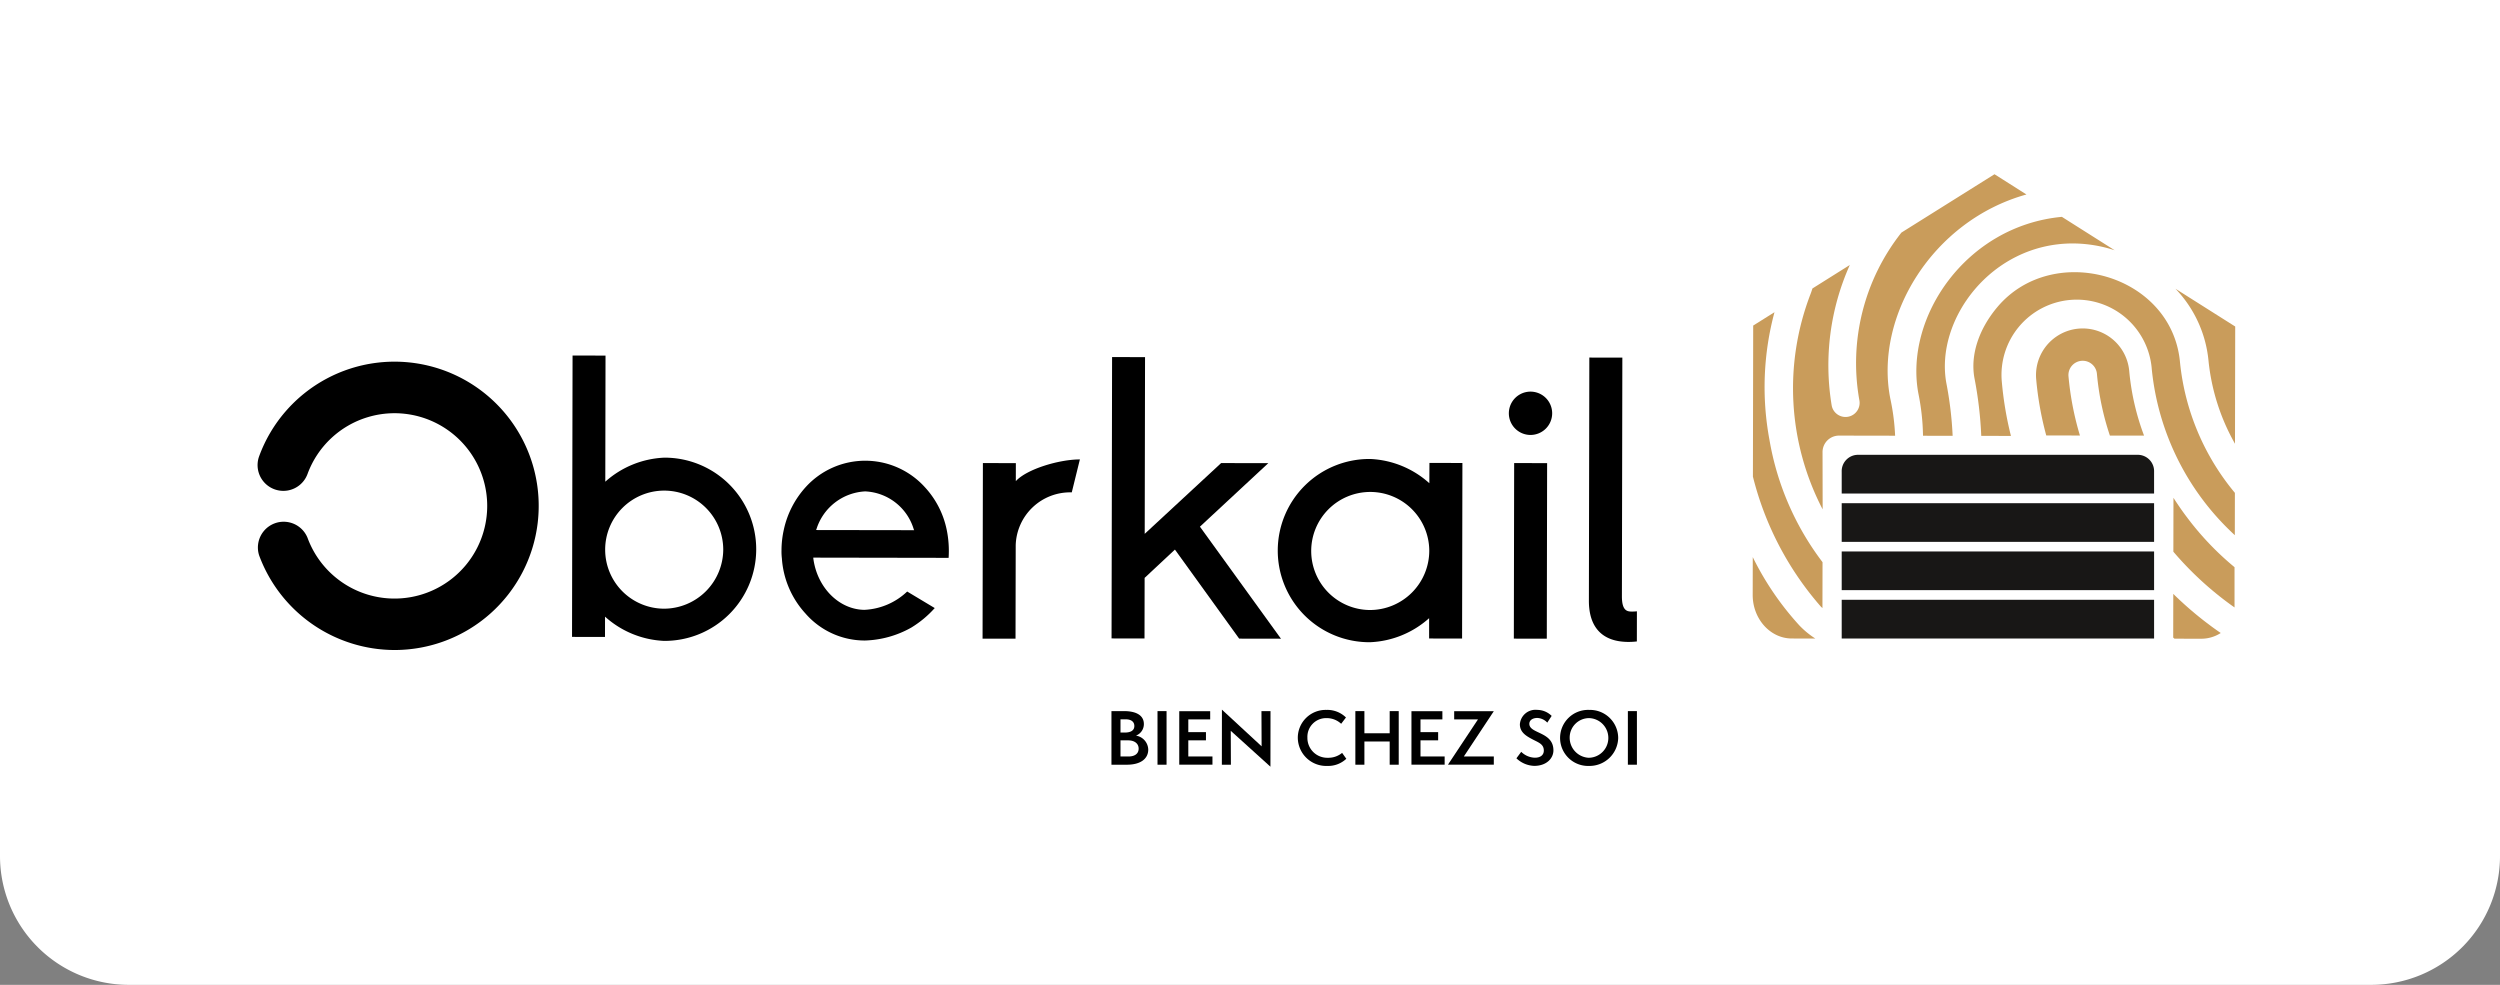
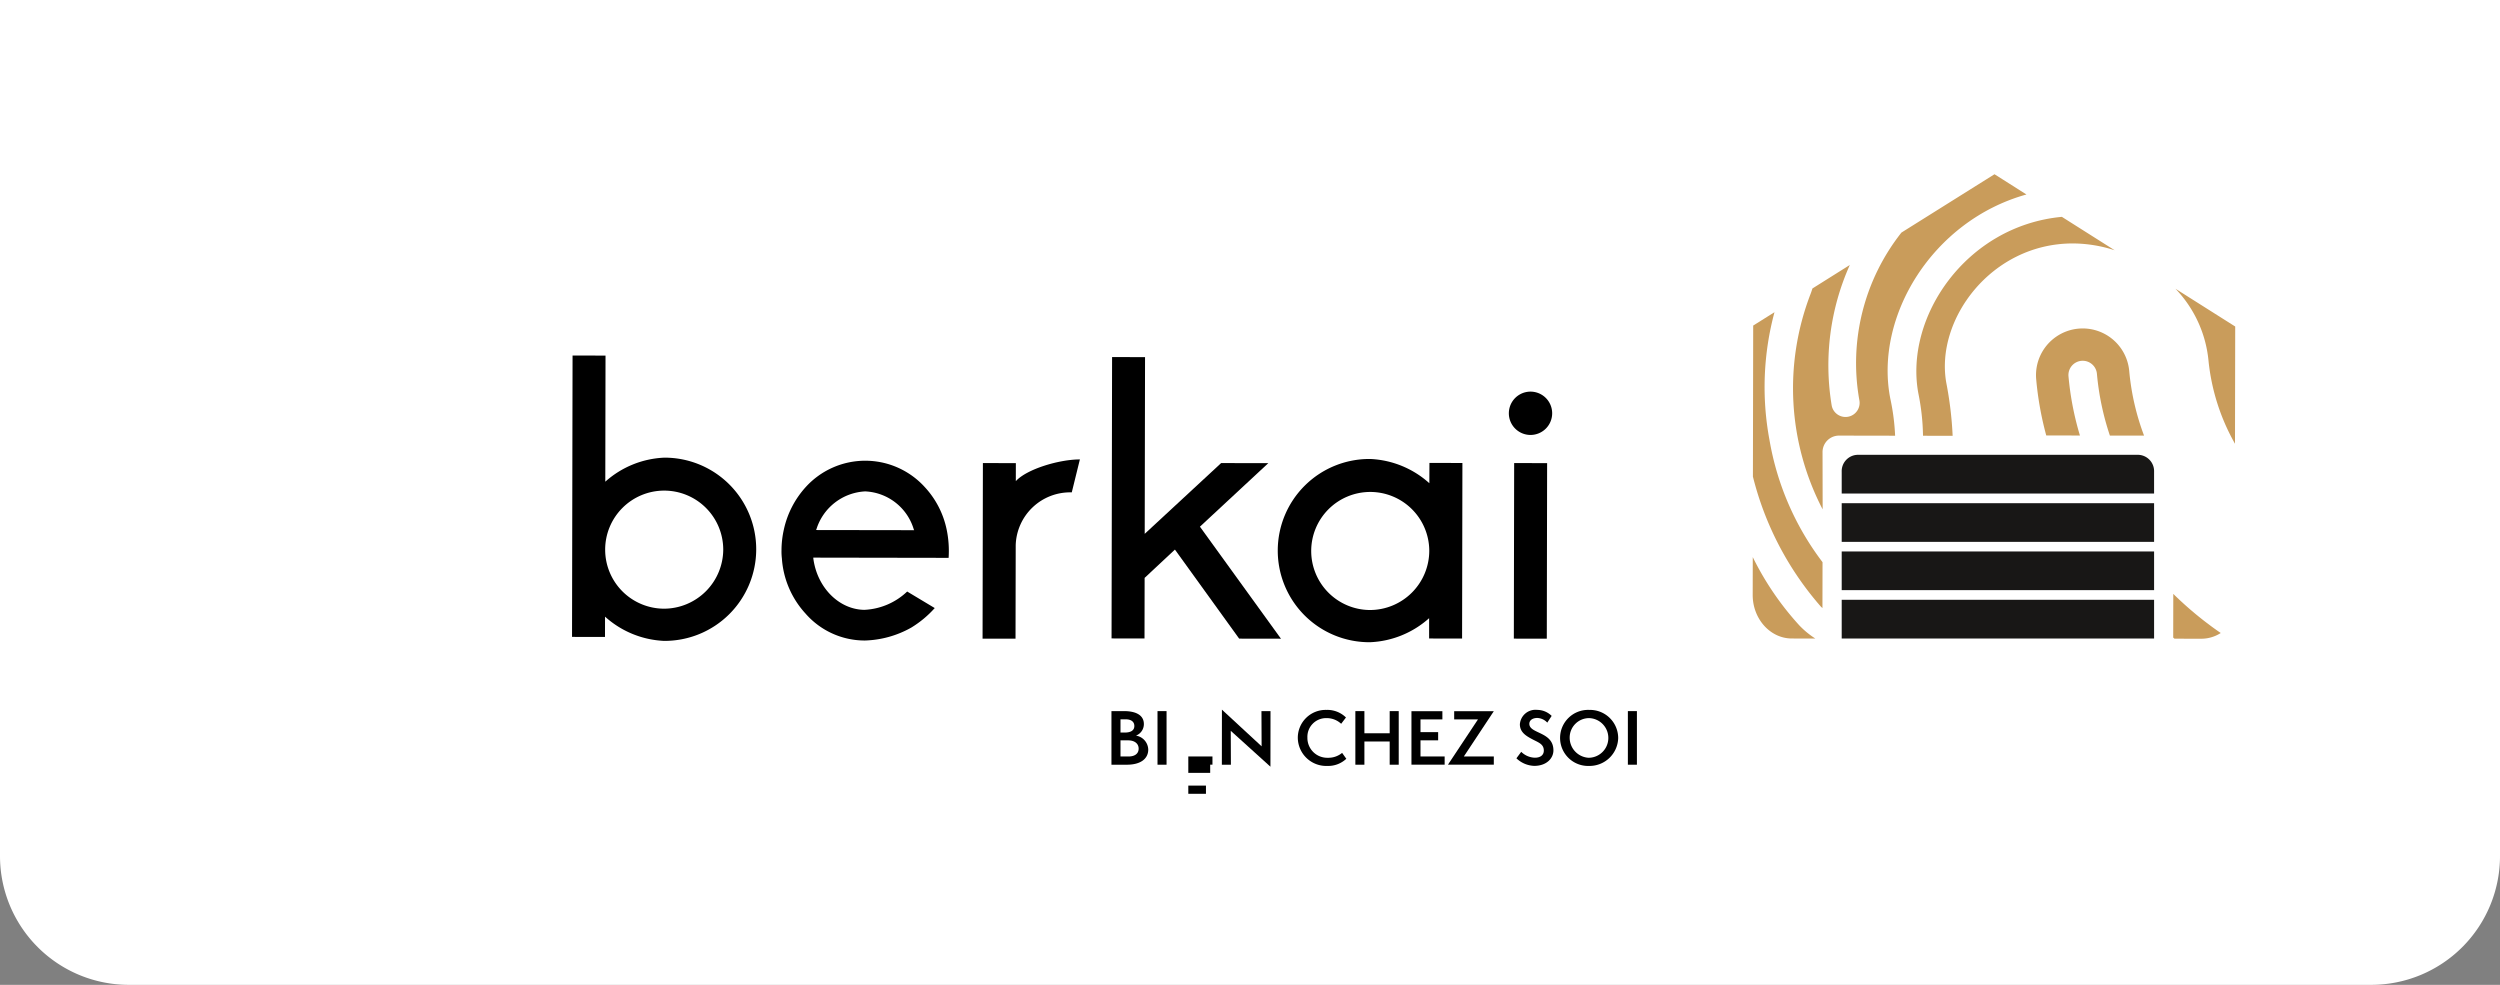
<svg xmlns="http://www.w3.org/2000/svg" width="330" height="130" viewBox="0 0 330 130">
  <rect x="0" y="0" width="330" height="130" fill="#808080" stroke="none" />
  <g id="Groupe_4521" data-name="Groupe 4521" transform="translate(-255)">
    <path id="Rectangle_2423" data-name="Rectangle 2423" d="M0,0H330a0,0,0,0,1,0,0V113a17,17,0,0,1-17,17H17A17,17,0,0,1,0,113V0A0,0,0,0,1,0,0Z" transform="translate(255)" fill="#fff" />
    <g id="Groupe_4513" data-name="Groupe 4513" transform="translate(0 -3)">
      <g id="Groupe_4467" data-name="Groupe 4467" transform="translate(289 26)">
        <g id="Groupe_4461" data-name="Groupe 4461" transform="translate(112.712 70.671)">
          <path id="Tracé_5803" data-name="Tracé 5803" d="M132.665,90.488V83.413h1.669c1.426,0,2.61.458,2.61,1.711a1.626,1.626,0,0,1-1.044,1.523,1.921,1.921,0,0,1,1.622,1.841c0,1.159-.932,2-2.833,2Zm1.753-4.244c.783,0,1.268-.27,1.268-.868s-.476-.879-1.127-.879h-.7v1.748Zm.484,3.16c.923,0,1.352-.439,1.352-1.037,0-.654-.522-1.093-1.389-1.093h-1.007V89.4Z" transform="translate(-132.665 -83.217)" />
          <path id="Tracé_5804" data-name="Tracé 5804" d="M139.82,90.488V83.413h1.194v7.075Z" transform="translate(-133.741 -83.217)" />
-           <path id="Tracé_5805" data-name="Tracé 5805" d="M143.2,90.481V83.424h4.083v1.084h-2.889v1.683h2.33v1.084h-2.33V89.4h3.188v1.084Z" transform="translate(-134.25 -83.218)" />
+           <path id="Tracé_5805" data-name="Tracé 5805" d="M143.2,90.481h4.083v1.084h-2.889v1.683h2.33v1.084h-2.33V89.4h3.188v1.084Z" transform="translate(-134.25 -83.218)" />
          <path id="Tracé_5806" data-name="Tracé 5806" d="M150.992,85.977l.02,4.477h-1.194l.009-7.272,5.239,4.842-.02-4.646h1.194l-.009,7.337Z" transform="translate(-135.245 -83.182)" />
          <path id="Tracé_5807" data-name="Tracé 5807" d="M168.02,89.675a3.476,3.476,0,0,1-2.489.945,3.755,3.755,0,0,1-3.914-3.711,3.676,3.676,0,0,1,3.784-3.683,3.5,3.5,0,0,1,2.573,1l-.634.832a2.785,2.785,0,0,0-1.939-.748,2.467,2.467,0,0,0-2.517,2.57,2.619,2.619,0,0,0,2.7,2.664,2.855,2.855,0,0,0,1.882-.645Z" transform="translate(-137.019 -83.189)" />
          <path id="Tracé_5808" data-name="Tracé 5808" d="M175.09,90.488V87.423h-3.337v3.065H170.56V83.413h1.193v2.925h3.337V83.413h1.193v7.075Z" transform="translate(-138.364 -83.217)" />
          <path id="Tracé_5809" data-name="Tracé 5809" d="M179.275,90.481V83.424h4.083v1.084h-2.89v1.683h2.33v1.084h-2.33V89.4h3.188v1.084Z" transform="translate(-139.675 -83.218)" />
          <path id="Tracé_5810" data-name="Tracé 5810" d="M184.949,90.481l3.961-5.973h-3.141V83.424H191L187.046,89.4H191v1.084Z" transform="translate(-140.529 -83.218)" />
          <path id="Tracé_5811" data-name="Tracé 5811" d="M196.218,88.759a2.658,2.658,0,0,0,1.808.776c.746,0,1.174-.364,1.174-.944,0-.813-.652-1.047-1.36-1.411-.9-.468-1.8-.953-1.8-2.057a2.062,2.062,0,0,1,2.284-1.9,2.731,2.731,0,0,1,1.911.794l-.578.888a1.9,1.9,0,0,0-1.324-.617c-.513,0-1.044.234-1.044.777,0,1.336,3.179,1.008,3.179,3.5,0,1.065-.923,2.048-2.527,2.048a3.557,3.557,0,0,1-2.358-1Z" transform="translate(-142.128 -83.189)" />
          <path id="Tracé_5812" data-name="Tracé 5812" d="M206.216,90.62a3.7,3.7,0,1,1,0-7.394,3.722,3.722,0,0,1,3.821,3.729A3.782,3.782,0,0,1,206.216,90.62Zm0-6.31a2.565,2.565,0,0,0-2.582,2.58,2.649,2.649,0,0,0,2.517,2.654,2.618,2.618,0,0,0,.065-5.234Z" transform="translate(-143.148 -83.189)" />
          <path id="Tracé_5813" data-name="Tracé 5813" d="M212.9,90.488V83.413h1.193v7.075Z" transform="translate(-144.733 -83.217)" />
        </g>
        <path id="Tracé_5814" data-name="Tracé 5814" d="M73.169,53.763A12.093,12.093,0,0,1,61,65.833a12.463,12.463,0,0,1-7.787-3.2l-.005,2.681-4.351-.008.07-37.141,4.351.008L53.248,44.82a12.462,12.462,0,0,1,7.8-3.174A12.093,12.093,0,0,1,73.169,53.763Zm-4.352-.008a7.793,7.793,0,1,0-7.807,7.828A7.84,7.84,0,0,0,68.817,53.755Z" transform="translate(-7.349 -4.236)" />
        <path id="Tracé_5815" data-name="Tracé 5815" d="M103.46,57.331,85.6,57.3v.1c.5,3.848,3.378,6.737,6.717,6.794a8.763,8.763,0,0,0,5.673-2.419l3.638,2.183a13.725,13.725,0,0,1-3.091,2.575,13.211,13.211,0,0,1-6.126,1.709,10.376,10.376,0,0,1-7.837-3.556,11.943,11.943,0,0,1-3.123-7.293,7.4,7.4,0,0,1-.049-1.062,12.619,12.619,0,0,1,.308-2.731A12.2,12.2,0,0,1,84.6,47.986a10.613,10.613,0,0,1,15.738.03,11.731,11.731,0,0,1,2.873,5.622A13.868,13.868,0,0,1,103.46,57.331Zm-4.547-3.652-.05-.1a7.015,7.015,0,0,0-6.417-5.021,7.117,7.117,0,0,0-6.436,5l-.051.1Z" transform="translate(-12.243 -6.694)" />
        <path id="Tracé_5816" data-name="Tracé 5816" d="M117.029,47.176c1.472-1.617,5.775-2.873,8.456-2.868l-1.07,4.349a7.188,7.188,0,0,0-7.4,6.969l-.024,12.346-4.351-.008.043-23.175,4.351.008Z" transform="translate(-16.941 -6.664)" />
        <path id="Tracé_5817" data-name="Tracé 5817" d="M155.04,65.58l-5.516-.01-8.479-11.754-4,3.736-.015,8-4.351-.008.07-37.14,4.351.008-.044,23.327,10.087-9.342,6.224.012-9.022,8.383Z" transform="translate(-19.954 -4.271)" />
        <path id="Tracé_5818" data-name="Tracé 5818" d="M178.535,44.759l4.353.008-.043,23.175-4.352-.008,0-2.681a12.454,12.454,0,0,1-7.8,3.173,12.094,12.094,0,1,1,.045-24.187,12.453,12.453,0,0,1,7.786,3.2Zm-.021,11.588a7.792,7.792,0,1,0-7.806,7.828A7.839,7.839,0,0,0,178.514,56.346Z" transform="translate(-23.85 -6.653)" />
        <path id="Tracé_5819" data-name="Tracé 5819" d="M194.409,36.571a2.859,2.859,0,0,1,5.717.01,2.859,2.859,0,1,1-5.717-.01Zm.7,6.629,4.351.008-.043,23.174-4.351-.008Z" transform="translate(-29.24 -5.075)" />
-         <path id="Tracé_5820" data-name="Tracé 5820" d="M213.158,62.222l-.033-.24c-.042,0-.274.029-.53.029-.622,0-1.4,0-1.393-2.027l.059-31.494-4.358-.008-.059,32.088c-.007,3.558,1.8,5.443,5.22,5.448a9.885,9.885,0,0,0,1.111-.063l.007-3.98-.054.007Z" transform="translate(-31.11 -4.284)" />
-         <path id="Tracé_5821" data-name="Tracé 5821" d="M18.079,67.182A19.1,19.1,0,0,1,.215,54.718a3.4,3.4,0,0,1,6.379-2.345,12.233,12.233,0,1,0,0-8.43A3.4,3.4,0,0,1,.208,41.605,19.031,19.031,0,1,1,18.079,67.182Z" transform="translate(0 -4.38)" />
        <g id="Groupe_4465" data-name="Groupe 4465" transform="translate(197.356)">
          <path id="Tracé_5822" data-name="Tracé 5822" d="M302.336,27.25a27.9,27.9,0,0,0,3.5,11l.029-15.476-7.889-4.989A15.9,15.9,0,0,1,302.336,27.25Z" transform="translate(-242.173 -2.674)" fill="#c99c5b" />
          <path id="Tracé_5823" data-name="Tracé 5823" d="M238.452,68.5a38.582,38.582,0,0,1-6.149-9.015l-.009,4.992c-.006,3.158,2.314,5.746,5.155,5.751l3.113.006A11.273,11.273,0,0,1,238.452,68.5Z" transform="translate(-232.294 -8.946)" fill="#c99c5b" />
          <path id="Tracé_5824" data-name="Tracé 5824" d="M242.453,36.663a2.174,2.174,0,0,1,2.172-2.163l7.408.014a28.827,28.827,0,0,0-.635-4.9c-2.134-10.837,5.581-23.5,17.97-26.942L265.152,0,252.868,7.7a27.8,27.8,0,0,0-5.559,22.1,1.86,1.86,0,0,1-3.642.76,32.385,32.385,0,0,1,2.387-18.582l-4.934,3.1c-.082.262-.167.523-.27.782a34.638,34.638,0,0,0,1.618,28.377Z" transform="translate(-233.234)" fill="#c99c5b" />
          <path id="Tracé_5825" data-name="Tracé 5825" d="M258.6,35.516l3.911.008a47.989,47.989,0,0,0-.839-7C260.188,20.2,267.6,10.11,278.4,10.131a18.06,18.06,0,0,1,5.5.9L276.929,6.62C264.259,7.81,256.108,19.9,257.99,29.944A30.116,30.116,0,0,1,258.6,35.516Z" transform="translate(-236.118 -0.996)" fill="#c99c5b" />
          <g id="Groupe_4462" data-name="Groupe 4462" transform="translate(0.03 12.93)">
-             <path id="Tracé_5826" data-name="Tracé 5826" d="M293.861,27.186c-1-11.7-16.752-16.111-24.116-7.362-2.462,2.925-3.567,6.324-3.032,9.327a51.509,51.509,0,0,1,.907,7.672l3.918.008a45.7,45.7,0,0,1-1.2-7.1,9.933,9.933,0,1,1,19.792-1.7,34.4,34.4,0,0,0,10.96,21.9l.01-5.584A31.924,31.924,0,0,1,293.861,27.186Z" transform="translate(-237.48 -15.219)" fill="#c99c5b" />
            <path id="Tracé_5827" data-name="Tracé 5827" d="M241.518,54.433a36.92,36.92,0,0,1-7.008-16.159,38.017,38.017,0,0,1,.665-16.836l-2.81,1.762-.037,19.938a41.21,41.21,0,0,0,8.938,17.126c.024.025.116.115.24.229Z" transform="translate(-232.329 -16.155)" fill="#c99c5b" />
          </g>
          <g id="Groupe_4463" data-name="Groupe 4463" transform="translate(37.396 20.356)">
            <path id="Tracé_5828" data-name="Tracé 5828" d="M277.663,38.084l4.447.008a39.214,39.214,0,0,1-1.511-7.805,1.884,1.884,0,1,1,3.754-.323,35.608,35.608,0,0,0,1.71,8.135l4.511.008a32.447,32.447,0,0,1-1.956-8.51,6.165,6.165,0,1,0-12.285,1.055A42.767,42.767,0,0,0,277.663,38.084Z" transform="translate(-276.31 -23.96)" fill="#c99c5b" />
            <path id="Tracé_5829" data-name="Tracé 5829" d="M297.638,65.2l-.011,5.765c.057.048.111.1.168.147l3.551.006a4.736,4.736,0,0,0,2.555-.755A46.381,46.381,0,0,1,297.638,65.2Z" transform="translate(-279.516 -30.162)" fill="#c99c5b" />
-             <path id="Tracé_5830" data-name="Tracé 5830" d="M305.726,59.431a38.439,38.439,0,0,1-6.31-6.629c-.623-.823-1.2-1.668-1.75-2.524l-.014,7.108a43.477,43.477,0,0,0,8.074,7.36Z" transform="translate(-279.52 -27.918)" fill="#c99c5b" />
          </g>
          <g id="Groupe_4464" data-name="Groupe 4464" transform="translate(11.749 37.037)">
            <path id="Tracé_5831" data-name="Tracé 5831" d="M246.123,48.707h41.234V45.839a2.16,2.16,0,0,0-2.048-2.245H248.171a2.16,2.16,0,0,0-2.048,2.245v1.616h0v1.13h0Z" transform="translate(-246.123 -43.594)" fill="#181716" fill-rule="evenodd" />
            <path id="Tracé_5832" data-name="Tracé 5832" d="M246.123,51.112v4.893h0v.206h41.235v-5.1Z" transform="translate(-246.123 -44.725)" fill="#181716" fill-rule="evenodd" />
            <path id="Tracé_5833" data-name="Tracé 5833" d="M246.123,58.614v.217h0v4.882h41.235v-5.1Z" transform="translate(-246.123 -45.853)" fill="#181716" fill-rule="evenodd" />
            <path id="Tracé_5834" data-name="Tracé 5834" d="M246.123,66.116v.466h0v4.646h41.235V66.116Z" transform="translate(-246.123 -46.981)" fill="#181716" fill-rule="evenodd" />
          </g>
        </g>
      </g>
    </g>
  </g>
</svg>